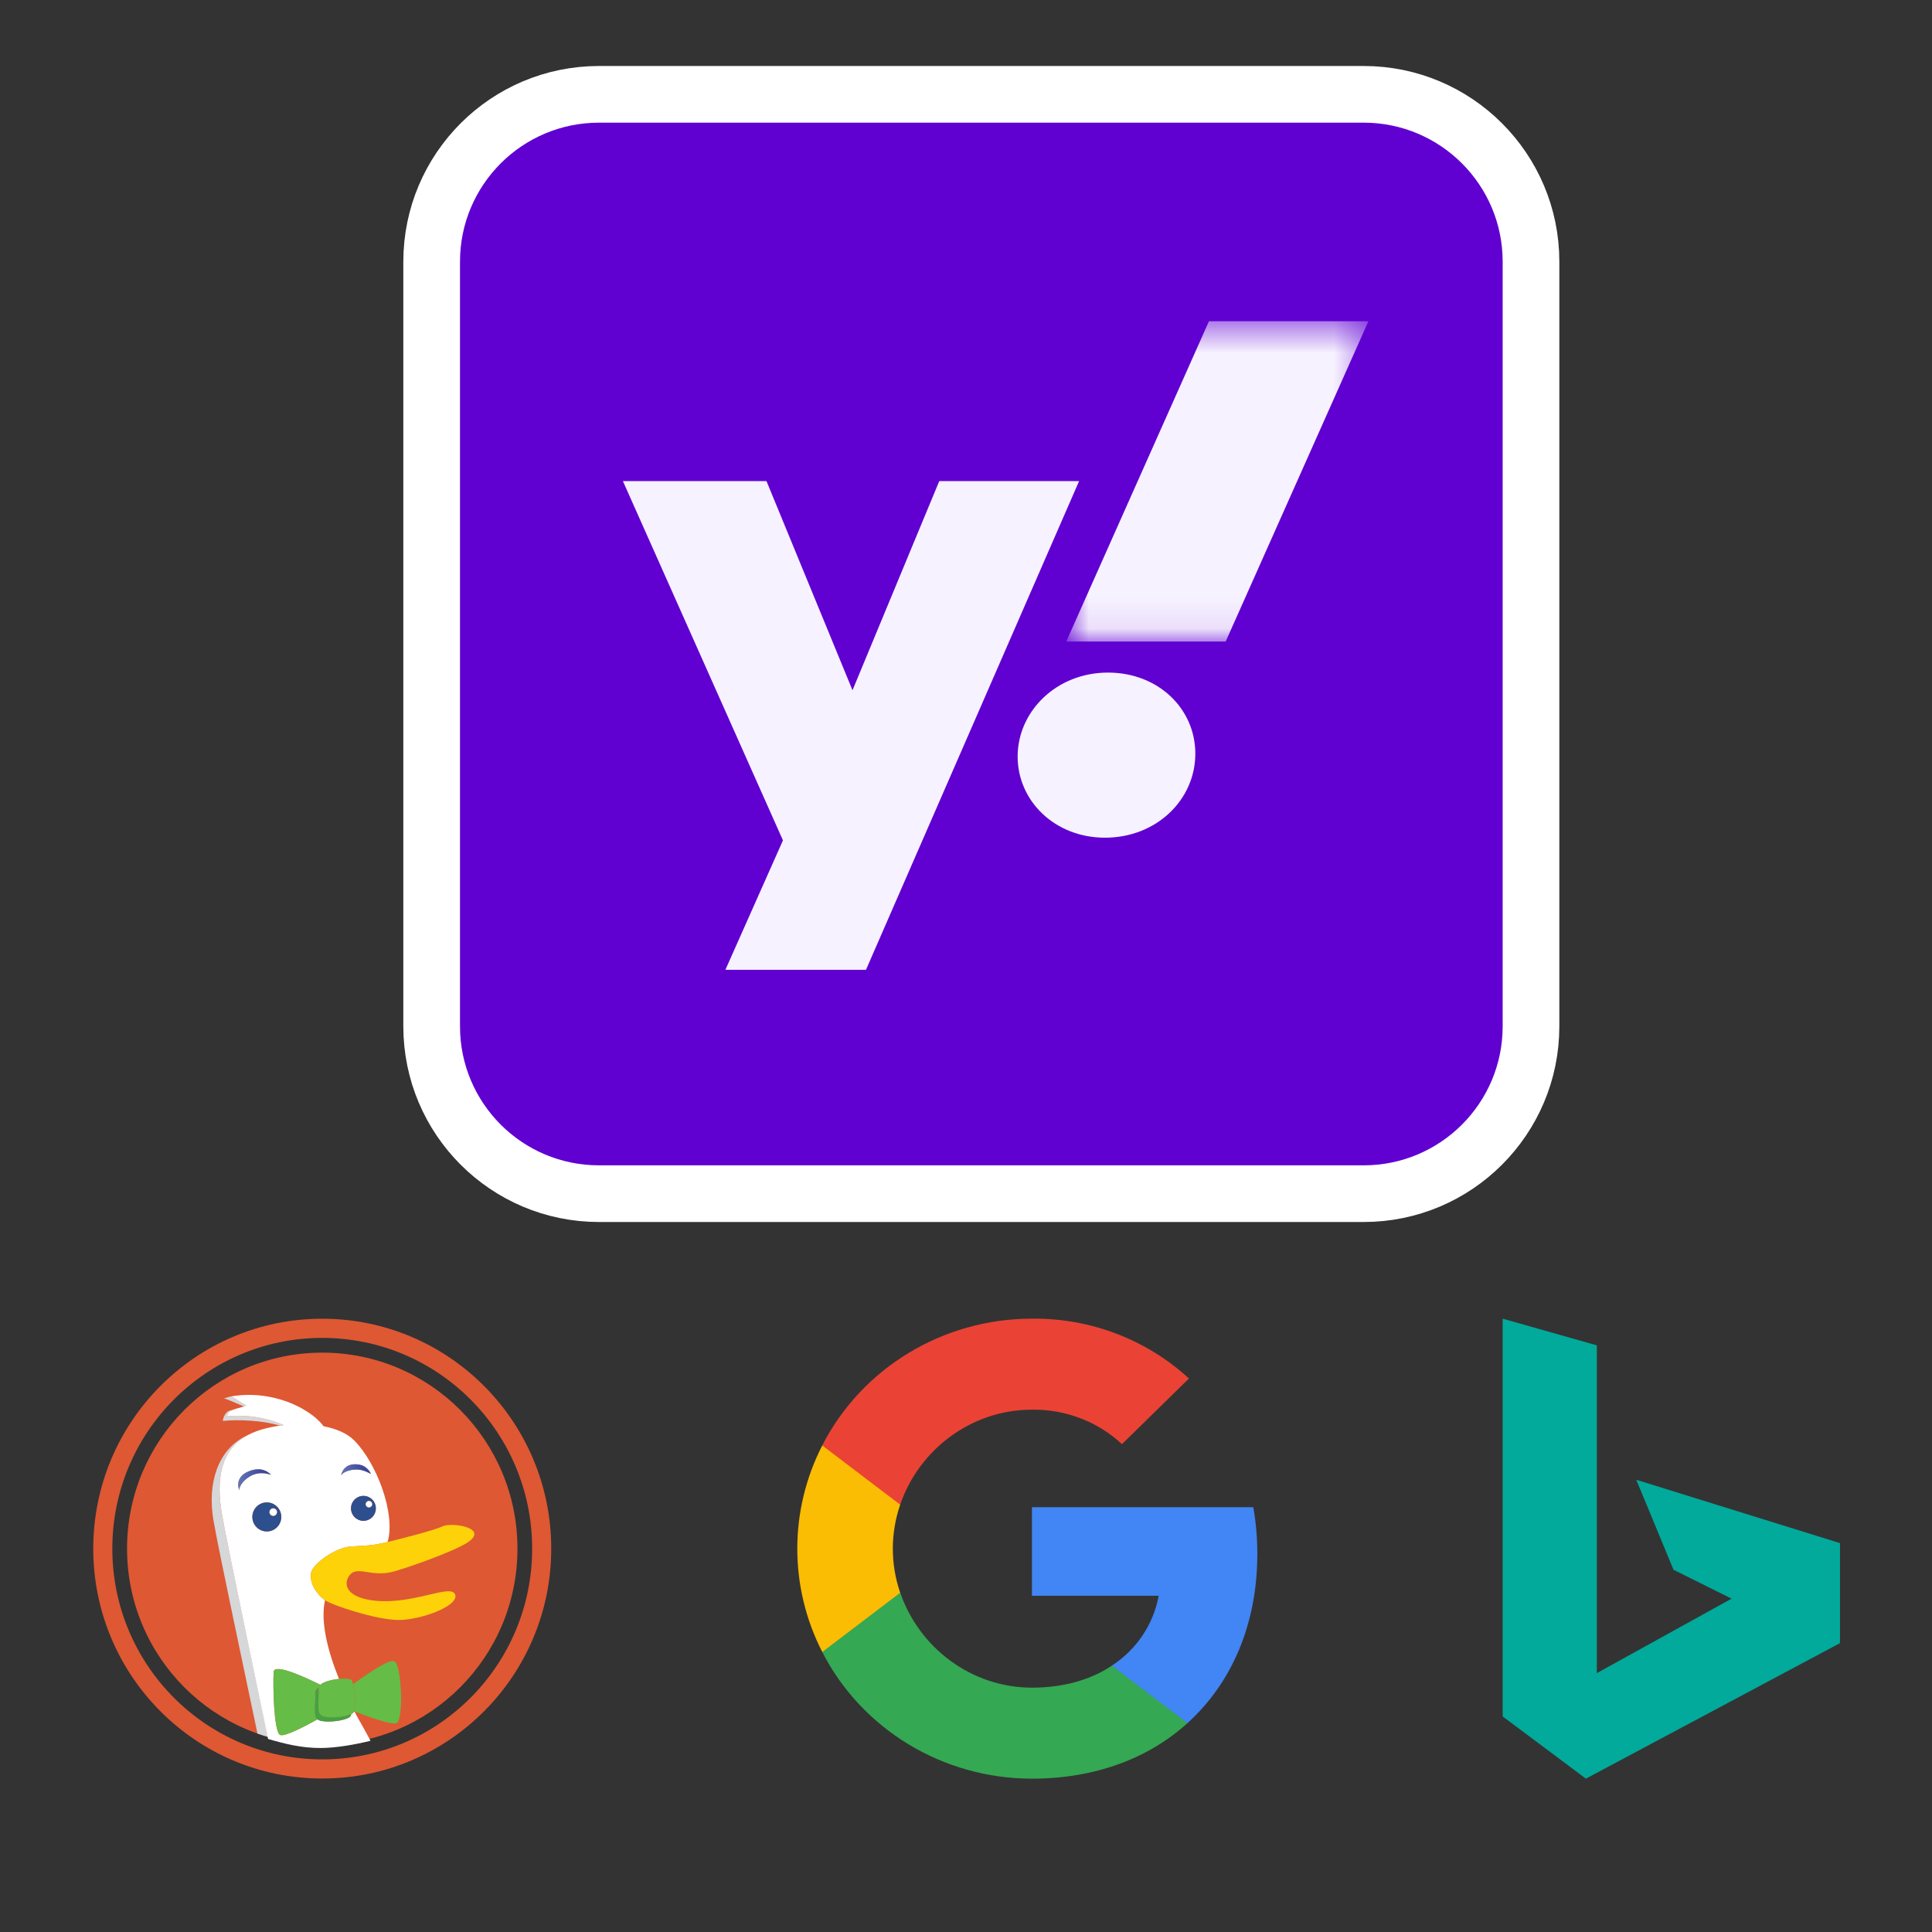
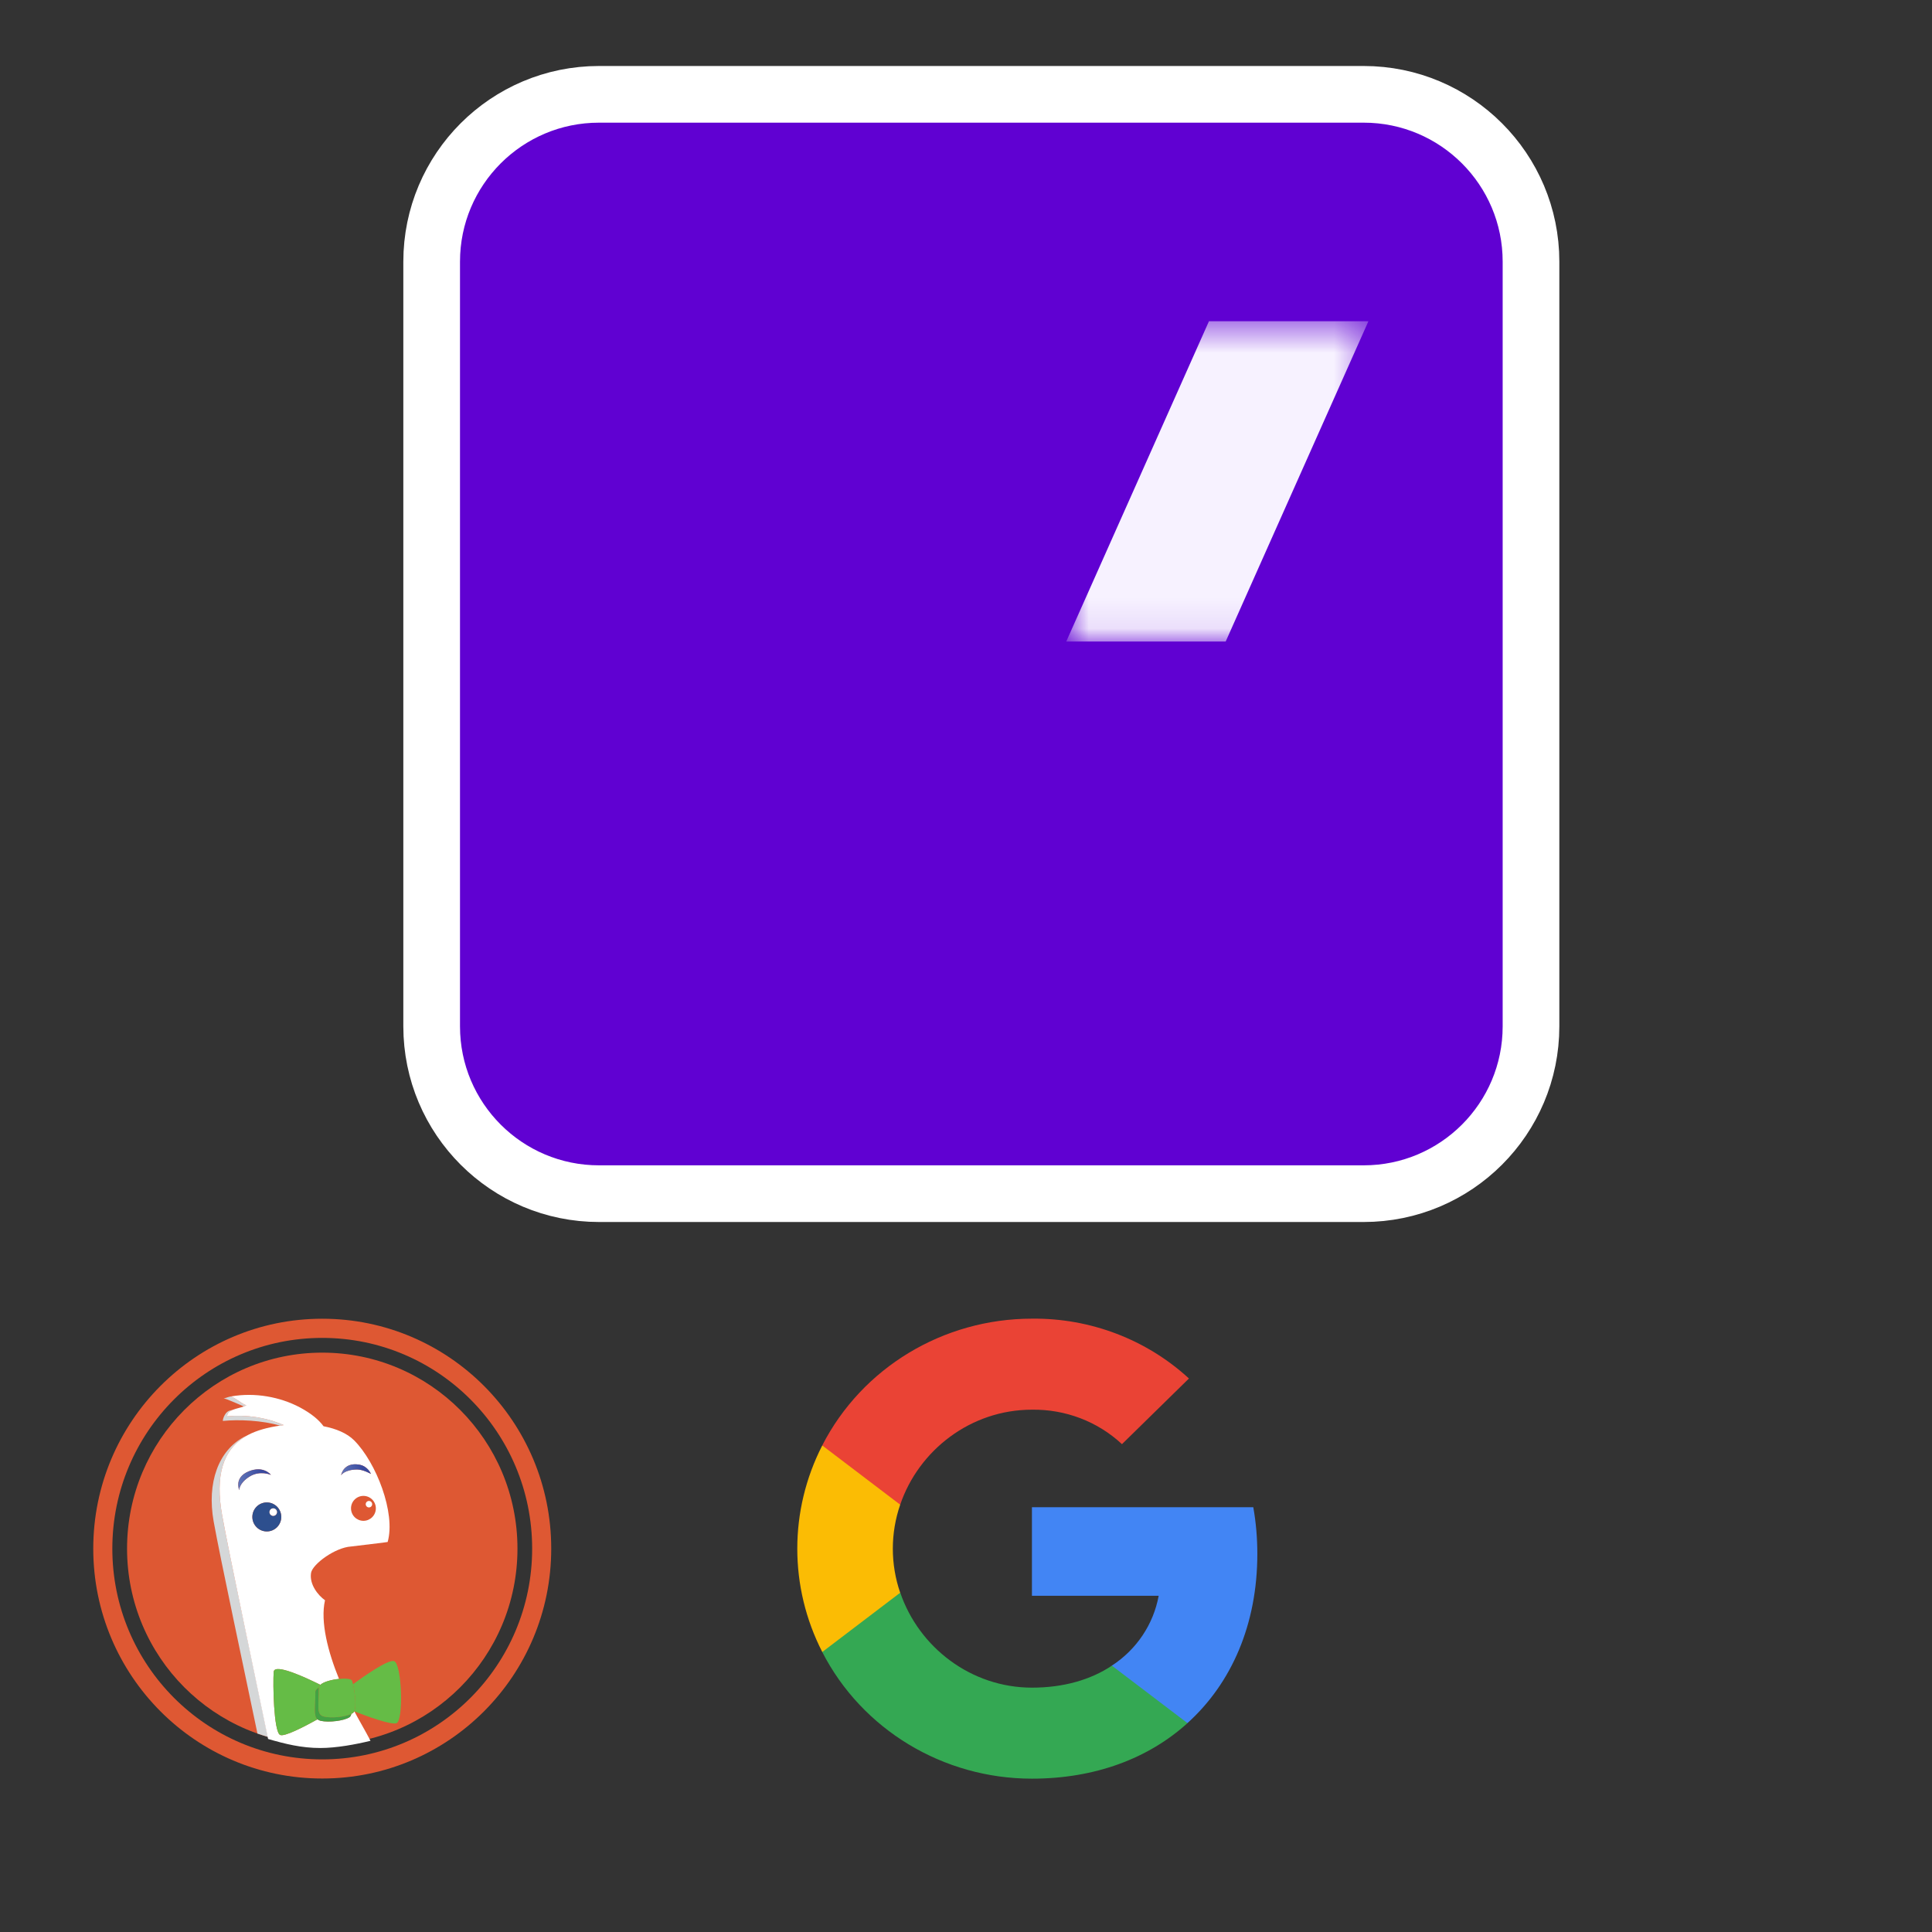
<svg xmlns="http://www.w3.org/2000/svg" width="63" height="63" viewBox="0 0 63 63" fill="none">
  <rect x="0" y="0" width="63" height="63" fill="#333333" stroke="none" />
  <path d="M44.467 3.076H19.533C16.519 3.076 14.076 5.519 14.076 8.533V33.467C14.076 36.481 16.519 38.924 19.533 38.924H44.467C47.481 38.924 49.924 36.481 49.924 33.467V8.533C49.924 5.519 47.481 3.076 44.467 3.076Z" fill="#6001D2" stroke="white" stroke-width="1.848" />
-   <path fill-rule="evenodd" clip-rule="evenodd" d="M30.628 15.688L27.799 22.508L24.994 15.688H20.312L25.531 27.403L23.654 31.625H28.238L35.188 15.688H30.628Z" fill="#F7F2FF" />
-   <path fill-rule="evenodd" clip-rule="evenodd" d="M36.131 21.932C34.447 21.932 33.184 23.198 33.184 24.67C33.184 26.119 34.398 27.316 36.032 27.316C37.715 27.316 38.978 26.074 38.978 24.578C38.978 23.105 37.765 21.932 36.131 21.932Z" fill="#F7F2FF" />
  <mask id="mask0" mask-type="alpha" maskUnits="userSpaceOnUse" x="34" y="10" width="11" height="11">
    <path d="M34.769 10.474H44.623V20.919H34.769V10.474Z" fill="white" />
  </mask>
  <g mask="url(#mask0)">
    <path fill-rule="evenodd" clip-rule="evenodd" d="M39.423 10.474L34.769 20.919H39.968L44.623 10.474H39.423Z" fill="#F7F2FF" />
  </g>
-   <path d="M49 43V55.971L51.714 58L60 53.58V50.319L53.357 48.254L54.571 51.188L56.464 52.13L52.071 54.558V43.87L49 43Z" fill="#01AA9A" />
  <g clip-path="url(#clip0)">
    <path d="M41 50.672C41 50.162 40.958 49.65 40.868 49.148H33.65V52.036H37.783C37.612 52.968 37.061 53.792 36.254 54.315V56.189H38.72C40.168 54.883 41 52.954 41 50.672Z" fill="#4285F4" />
    <path d="M33.65 58C35.714 58 37.455 57.336 38.722 56.189L36.257 54.315C35.571 54.773 34.685 55.032 33.653 55.032C31.657 55.032 29.964 53.712 29.357 51.937H26.812V53.869C28.111 56.402 30.757 58 33.65 58Z" fill="#34A853" />
    <path d="M29.354 51.937C29.034 51.006 29.034 49.997 29.354 49.066V47.134H26.813C25.727 49.253 25.727 51.75 26.813 53.869L29.354 51.937Z" fill="#FBBC04" />
    <path d="M33.65 45.968C34.741 45.952 35.796 46.354 36.586 47.092L38.77 44.951C37.387 43.678 35.551 42.978 33.65 43C30.757 43 28.111 44.598 26.812 47.134L29.354 49.066C29.959 47.288 31.654 45.968 33.65 45.968Z" fill="#EA4335" />
  </g>
  <path d="M10.508 44.108C14.024 44.108 16.874 46.969 16.874 50.499C16.874 54.029 14.024 56.89 10.508 56.89C6.993 56.89 4.143 54.029 4.143 50.499C4.143 46.969 6.993 44.108 10.508 44.108Z" fill="#DE5833" />
  <path d="M10.508 57.995C14.632 57.995 17.975 54.639 17.975 50.499C17.975 46.359 14.632 43.002 10.508 43.002C6.384 43.002 3.041 46.359 3.041 50.499C3.041 54.639 6.384 57.995 10.508 57.995ZM10.508 57.371C6.728 57.371 3.663 54.294 3.663 50.499C3.663 46.704 6.728 43.627 10.508 43.627C14.289 43.627 17.353 46.704 17.353 50.499C17.353 54.294 14.289 57.371 10.508 57.371Z" fill="#DE5833" />
  <path d="M7.407 46.184C7.406 46.077 7.484 46.017 7.587 45.974C7.54 45.982 7.495 45.994 7.454 46.012C7.346 46.061 7.266 46.247 7.266 46.335C7.789 46.282 8.562 46.318 9.128 46.488C9.169 46.482 9.211 46.476 9.254 46.471C8.69 46.22 8.019 46.123 7.407 46.184Z" fill="#D5D7D8" />
  <path d="M7.514 45.538C7.526 45.536 7.538 45.535 7.55 45.533C7.437 45.547 7.378 45.587 7.293 45.601C7.385 45.609 7.733 45.773 7.952 45.862C7.983 45.851 8.011 45.838 8.033 45.822C7.92 45.806 7.638 45.55 7.514 45.538Z" fill="#D5D7D8" />
  <path d="M8.058 46.809C8.027 46.821 7.997 46.834 7.971 46.848C7.119 47.298 6.742 48.351 6.967 49.613C7.172 50.761 8.011 54.684 8.395 56.529C8.507 56.568 8.621 56.605 8.736 56.639C8.394 54.977 7.46 50.624 7.242 49.402C7.021 48.158 7.236 47.266 8.058 46.809Z" fill="#D5D7D8" />
-   <path d="M11.507 55.86C11.493 55.869 11.476 55.878 11.458 55.887C11.445 55.938 11.425 55.977 11.395 55.997C11.219 56.114 10.722 56.173 10.459 56.114C10.414 56.104 10.38 56.087 10.353 56.065C9.905 56.314 9.261 56.647 9.13 56.572C8.925 56.454 8.896 54.898 8.925 54.517C8.947 54.228 9.955 54.695 10.446 54.94C10.554 54.839 10.82 54.77 11.055 54.747C10.7 53.879 10.438 52.886 10.598 52.182C10.376 52.026 10.082 51.666 10.143 51.29C10.191 51.004 10.927 50.462 11.449 50.429C11.972 50.396 12.135 50.404 12.57 50.299C12.592 50.294 12.616 50.288 12.641 50.282C12.909 49.336 12.266 47.689 11.549 46.969C11.315 46.734 10.956 46.586 10.55 46.508C10.395 46.294 10.143 46.089 9.788 45.898C9.127 45.546 8.311 45.403 7.55 45.533C7.538 45.535 7.526 45.536 7.514 45.538C7.638 45.55 7.92 45.805 8.033 45.822C8.011 45.838 7.983 45.851 7.952 45.862C7.846 45.903 7.701 45.928 7.587 45.974C7.484 46.017 7.406 46.077 7.407 46.184C8.019 46.123 8.689 46.22 9.253 46.471C9.211 46.476 9.169 46.482 9.128 46.488C8.728 46.544 8.36 46.648 8.095 46.789C8.082 46.795 8.07 46.802 8.058 46.809C7.236 47.266 7.021 48.158 7.242 49.402C7.46 50.624 8.4 55.045 8.742 56.706C9.305 56.869 9.831 57 10.446 57C10.968 57 11.596 56.884 12.082 56.765C11.911 56.435 11.692 56.069 11.557 55.808C11.539 55.829 11.524 55.848 11.507 55.86ZM11.851 49.592C11.628 49.592 11.446 49.41 11.446 49.185C11.446 48.961 11.628 48.779 11.851 48.779C12.075 48.779 12.256 48.961 12.256 49.185C12.256 49.41 12.075 49.592 11.851 49.592ZM12.095 48.062C12.095 48.062 11.839 47.915 11.641 47.918C11.234 47.923 11.123 48.104 11.123 48.104C11.123 48.104 11.192 47.673 11.712 47.76C11.994 47.807 12.095 48.062 12.095 48.062ZM7.802 48.591C7.802 48.591 7.619 48.181 8.108 47.98C8.597 47.779 8.835 48.094 8.835 48.094C8.835 48.094 8.48 47.933 8.134 48.151C7.79 48.368 7.802 48.591 7.802 48.591ZM8.229 49.465C8.229 49.204 8.44 48.992 8.701 48.992C8.961 48.992 9.172 49.204 9.172 49.465C9.172 49.727 8.961 49.938 8.701 49.938C8.44 49.938 8.229 49.727 8.229 49.465Z" fill="white" />
+   <path d="M11.507 55.86C11.493 55.869 11.476 55.878 11.458 55.887C11.445 55.938 11.425 55.977 11.395 55.997C11.219 56.114 10.722 56.173 10.459 56.114C10.414 56.104 10.38 56.087 10.353 56.065C9.905 56.314 9.261 56.647 9.13 56.572C8.925 56.454 8.896 54.898 8.925 54.517C8.947 54.228 9.955 54.695 10.446 54.94C10.554 54.839 10.82 54.77 11.055 54.747C10.7 53.879 10.438 52.886 10.598 52.182C10.376 52.026 10.082 51.666 10.143 51.29C10.191 51.004 10.927 50.462 11.449 50.429C12.592 50.294 12.616 50.288 12.641 50.282C12.909 49.336 12.266 47.689 11.549 46.969C11.315 46.734 10.956 46.586 10.55 46.508C10.395 46.294 10.143 46.089 9.788 45.898C9.127 45.546 8.311 45.403 7.55 45.533C7.538 45.535 7.526 45.536 7.514 45.538C7.638 45.55 7.92 45.805 8.033 45.822C8.011 45.838 7.983 45.851 7.952 45.862C7.846 45.903 7.701 45.928 7.587 45.974C7.484 46.017 7.406 46.077 7.407 46.184C8.019 46.123 8.689 46.22 9.253 46.471C9.211 46.476 9.169 46.482 9.128 46.488C8.728 46.544 8.36 46.648 8.095 46.789C8.082 46.795 8.07 46.802 8.058 46.809C7.236 47.266 7.021 48.158 7.242 49.402C7.46 50.624 8.4 55.045 8.742 56.706C9.305 56.869 9.831 57 10.446 57C10.968 57 11.596 56.884 12.082 56.765C11.911 56.435 11.692 56.069 11.557 55.808C11.539 55.829 11.524 55.848 11.507 55.86ZM11.851 49.592C11.628 49.592 11.446 49.41 11.446 49.185C11.446 48.961 11.628 48.779 11.851 48.779C12.075 48.779 12.256 48.961 12.256 49.185C12.256 49.41 12.075 49.592 11.851 49.592ZM12.095 48.062C12.095 48.062 11.839 47.915 11.641 47.918C11.234 47.923 11.123 48.104 11.123 48.104C11.123 48.104 11.192 47.673 11.712 47.76C11.994 47.807 12.095 48.062 12.095 48.062ZM7.802 48.591C7.802 48.591 7.619 48.181 8.108 47.98C8.597 47.779 8.835 48.094 8.835 48.094C8.835 48.094 8.48 47.933 8.134 48.151C7.79 48.368 7.802 48.591 7.802 48.591ZM8.229 49.465C8.229 49.204 8.44 48.992 8.701 48.992C8.961 48.992 9.172 49.204 9.172 49.465C9.172 49.727 8.961 49.938 8.701 49.938C8.44 49.938 8.229 49.727 8.229 49.465Z" fill="white" />
  <path d="M9.172 49.465C9.172 49.204 8.961 48.992 8.701 48.992C8.44 48.992 8.229 49.204 8.229 49.465C8.229 49.727 8.44 49.938 8.701 49.938C8.961 49.938 9.172 49.727 9.172 49.465ZM8.91 49.43C8.843 49.431 8.788 49.375 8.788 49.307C8.788 49.239 8.843 49.185 8.91 49.185C8.977 49.185 9.032 49.239 9.032 49.307C9.032 49.375 8.977 49.43 8.91 49.43Z" fill="#2D4F8E" />
  <path d="M8.91 49.185C8.842 49.185 8.788 49.239 8.788 49.307C8.788 49.375 8.843 49.431 8.91 49.43C8.977 49.43 9.032 49.375 9.032 49.307C9.032 49.239 8.977 49.185 8.91 49.185Z" fill="white" />
-   <path d="M11.851 48.779C11.628 48.779 11.446 48.961 11.446 49.185C11.446 49.41 11.628 49.592 11.851 49.592C12.075 49.592 12.256 49.41 12.256 49.185C12.256 48.961 12.075 48.779 11.851 48.779ZM12.03 49.155C11.973 49.155 11.926 49.108 11.926 49.049C11.926 48.992 11.973 48.944 12.03 48.944C12.09 48.944 12.136 48.992 12.136 49.049C12.136 49.108 12.09 49.155 12.03 49.155Z" fill="#2D4F8E" />
  <path d="M12.031 48.944C11.973 48.944 11.926 48.992 11.926 49.049C11.926 49.108 11.973 49.155 12.031 49.155C12.09 49.155 12.136 49.108 12.136 49.049C12.136 48.992 12.09 48.944 12.031 48.944Z" fill="white" />
  <path d="M8.835 48.094C8.835 48.094 8.597 47.779 8.108 47.98C7.619 48.181 7.802 48.591 7.802 48.591C7.802 48.591 7.79 48.368 8.134 48.151C8.48 47.933 8.835 48.094 8.835 48.094Z" fill="url(#paint0_linear)" />
  <path d="M11.712 47.76C11.192 47.673 11.123 48.104 11.123 48.104C11.123 48.104 11.234 47.923 11.641 47.918C11.839 47.915 12.095 48.062 12.095 48.062C12.095 48.062 11.995 47.807 11.712 47.76Z" fill="url(#paint1_linear)" />
-   <path d="M11.449 50.429C10.928 50.462 10.191 51.004 10.143 51.29C10.082 51.666 10.377 52.026 10.599 52.182C10.599 52.182 10.6 52.182 10.6 52.183C10.822 52.338 12.301 52.839 13.034 52.825C13.768 52.81 14.974 52.359 14.842 51.997C14.71 51.635 13.512 52.316 12.263 52.2C11.338 52.114 11.175 51.698 11.38 51.394C11.637 51.012 12.107 51.467 12.881 51.234C13.656 51.002 14.74 50.587 15.142 50.361C16.072 49.84 14.753 49.625 14.441 49.769C14.146 49.906 13.118 50.166 12.641 50.282C12.616 50.288 12.592 50.294 12.57 50.299C12.135 50.404 11.972 50.396 11.449 50.429Z" fill="#FDD209" />
  <path d="M10.284 55.175C10.284 55.12 10.328 55.072 10.396 55.032C10.398 54.999 10.416 54.968 10.446 54.94C9.955 54.695 8.947 54.228 8.925 54.517C8.896 54.898 8.925 56.454 9.13 56.572C9.261 56.647 9.905 56.314 10.353 56.065C10.224 55.954 10.284 55.685 10.284 55.175Z" fill="#65BC46" />
  <path d="M11.55 55.805C11.552 55.806 11.555 55.807 11.557 55.807C11.958 55.963 12.758 56.256 12.931 56.192C13.165 56.102 13.107 54.224 12.844 54.164C12.634 54.117 11.828 54.688 11.511 54.92C11.567 55.157 11.635 55.628 11.55 55.805Z" fill="#65BC46" />
  <path d="M10.571 55.977C10.308 55.919 10.396 55.654 10.396 55.038C10.396 55.036 10.396 55.034 10.396 55.032C10.328 55.073 10.284 55.121 10.284 55.175C10.284 55.685 10.224 55.954 10.354 56.065C10.38 56.087 10.414 56.104 10.46 56.114C10.722 56.173 11.219 56.114 11.395 55.997C11.425 55.977 11.445 55.938 11.458 55.887C11.252 55.986 10.812 56.032 10.571 55.977Z" fill="#43A244" />
  <path d="M10.446 54.94C10.416 54.968 10.398 54.999 10.396 55.032C10.396 55.034 10.396 55.036 10.396 55.038C10.396 55.654 10.308 55.919 10.571 55.977C10.812 56.032 11.252 55.986 11.458 55.887C11.476 55.878 11.493 55.869 11.507 55.86C11.524 55.848 11.539 55.829 11.55 55.805C11.635 55.628 11.567 55.157 11.511 54.92C11.499 54.867 11.487 54.826 11.477 54.802C11.453 54.742 11.267 54.727 11.055 54.747C10.82 54.77 10.555 54.838 10.446 54.94Z" fill="#65BC46" />
  <defs>
    <linearGradient id="paint0_linear" x1="8.526" y1="48.591" x2="7.769" y2="48.591" gradientUnits="userSpaceOnUse">
      <stop stop-color="#394A9F" />
      <stop offset="1" stop-color="#6176B9" />
    </linearGradient>
    <linearGradient id="paint1_linear" x1="11.813" y1="48.104" x2="11.123" y2="48.104" gradientUnits="userSpaceOnUse">
      <stop stop-color="#394A9F" />
      <stop offset="1" stop-color="#6176B9" />
    </linearGradient>
    <clipPath id="clip0">
      <rect width="15" height="15" fill="white" transform="translate(26 43)" />
    </clipPath>
  </defs>
</svg>